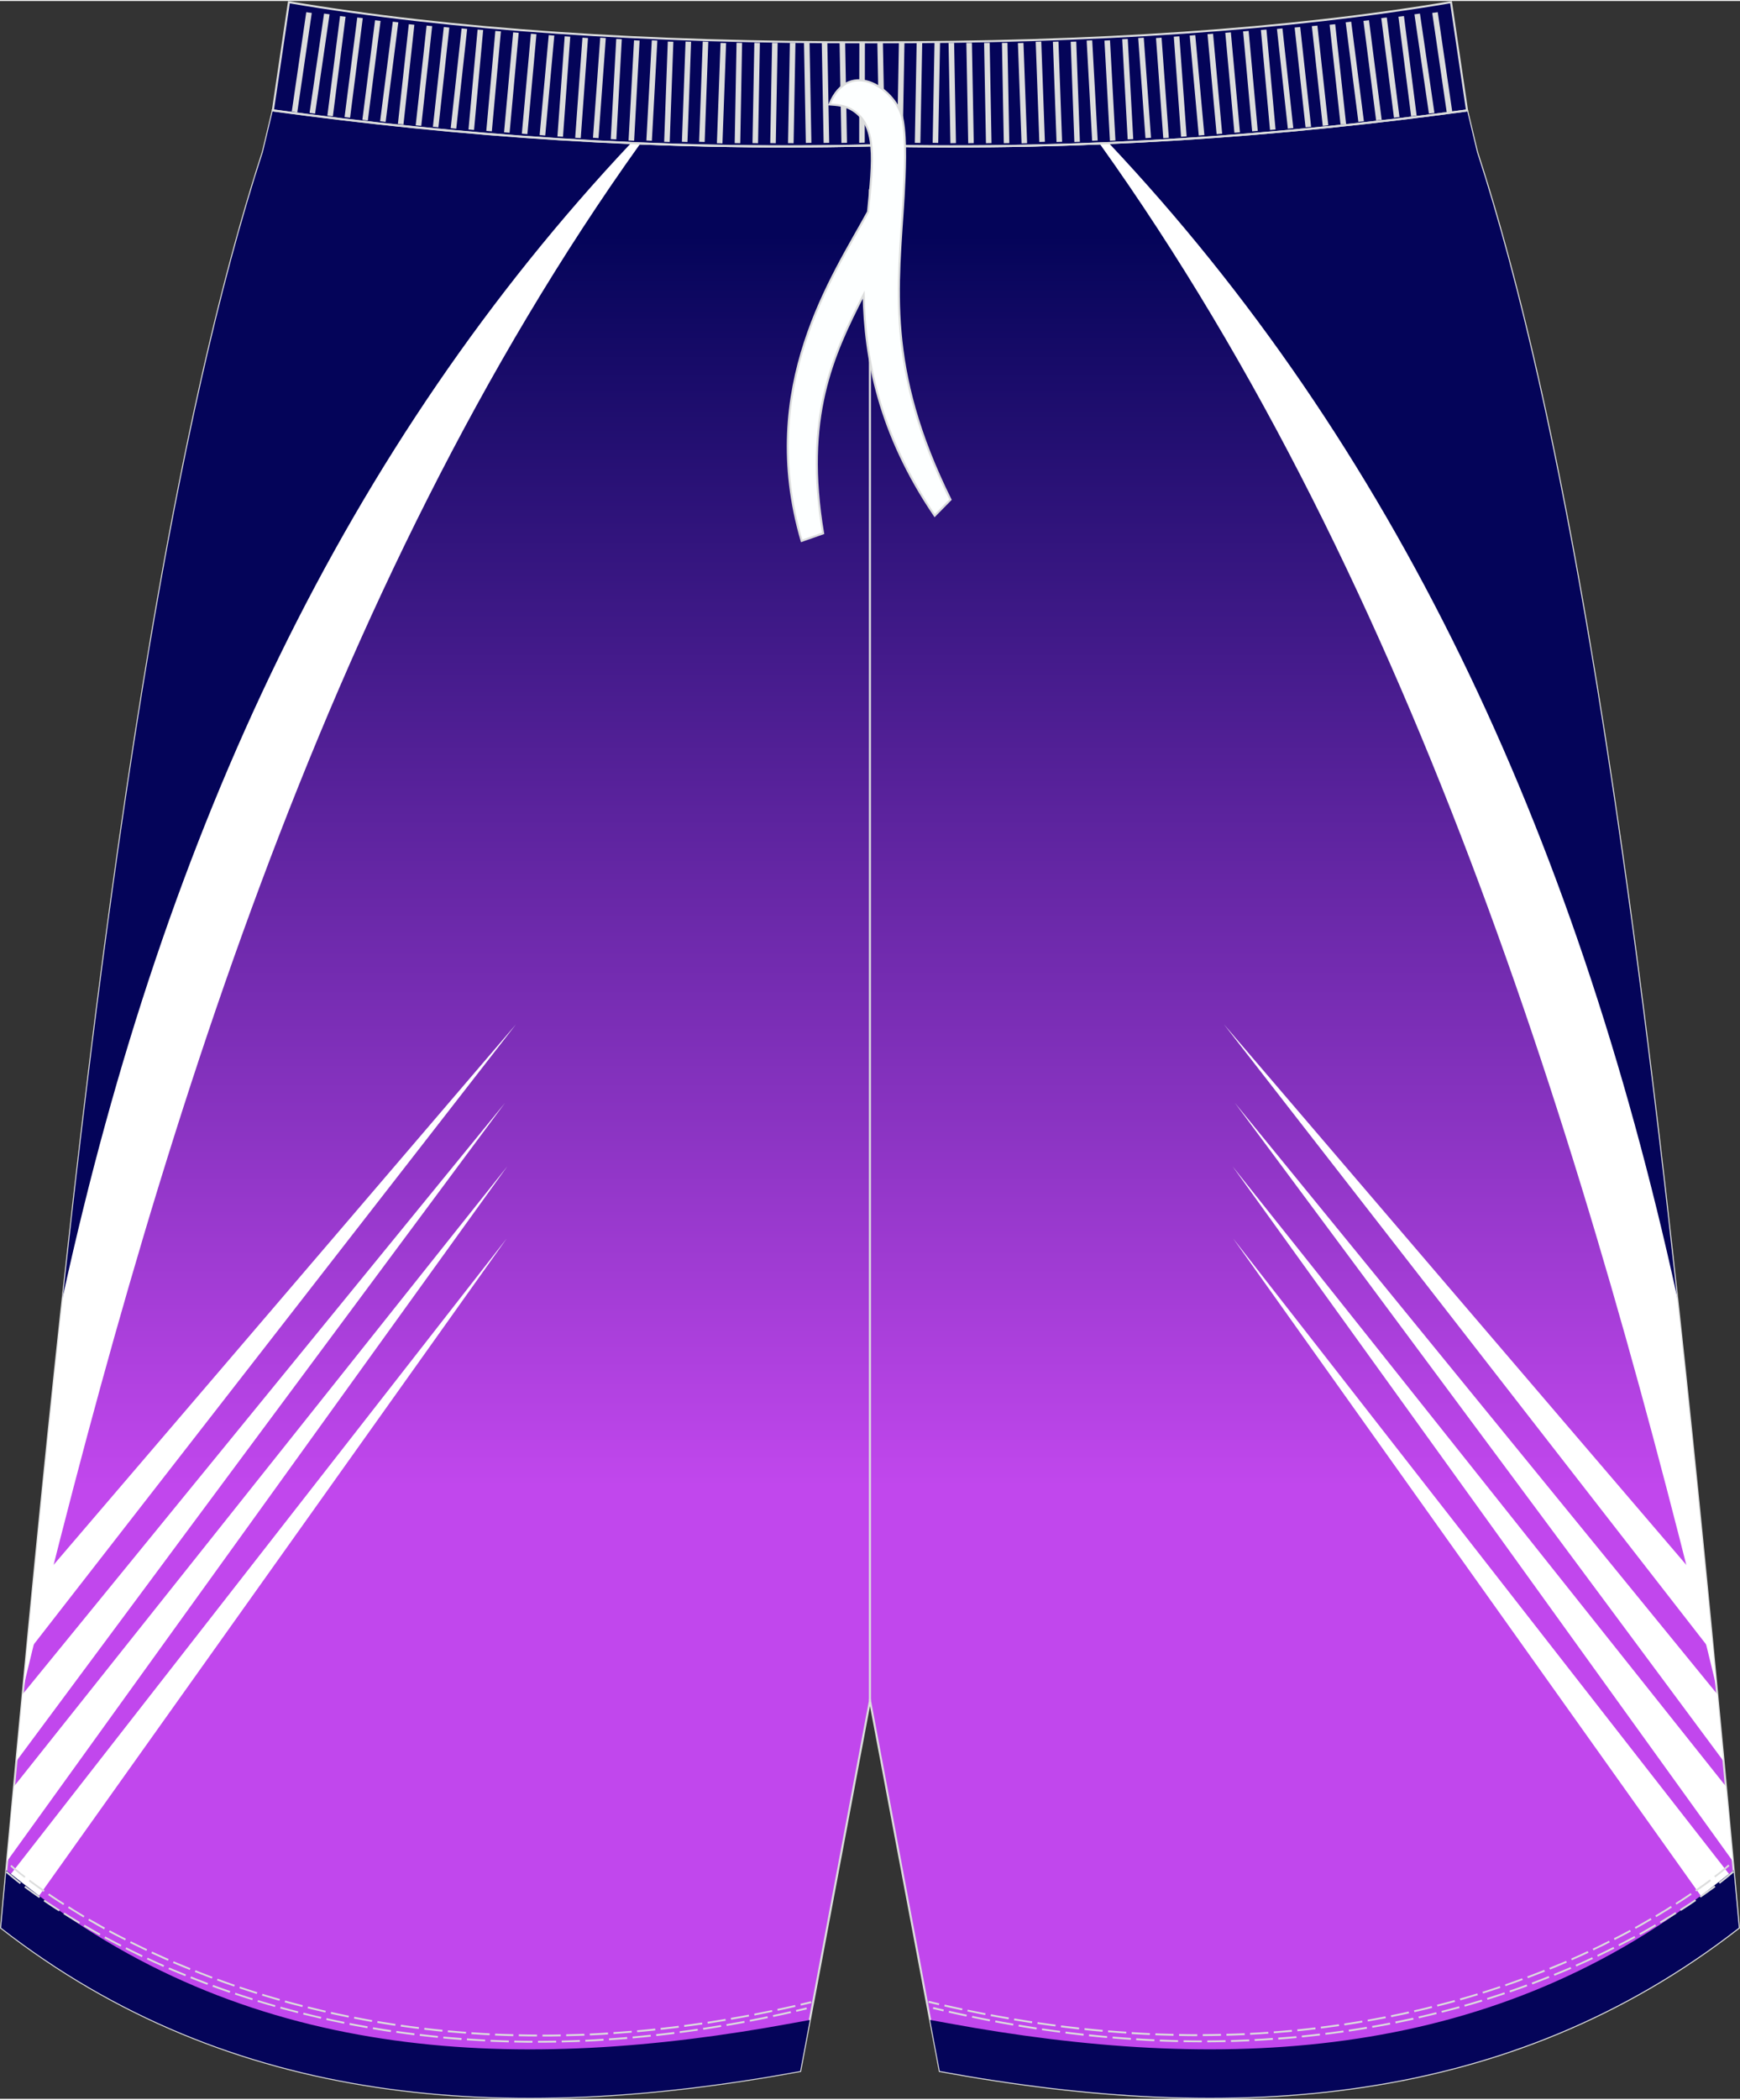
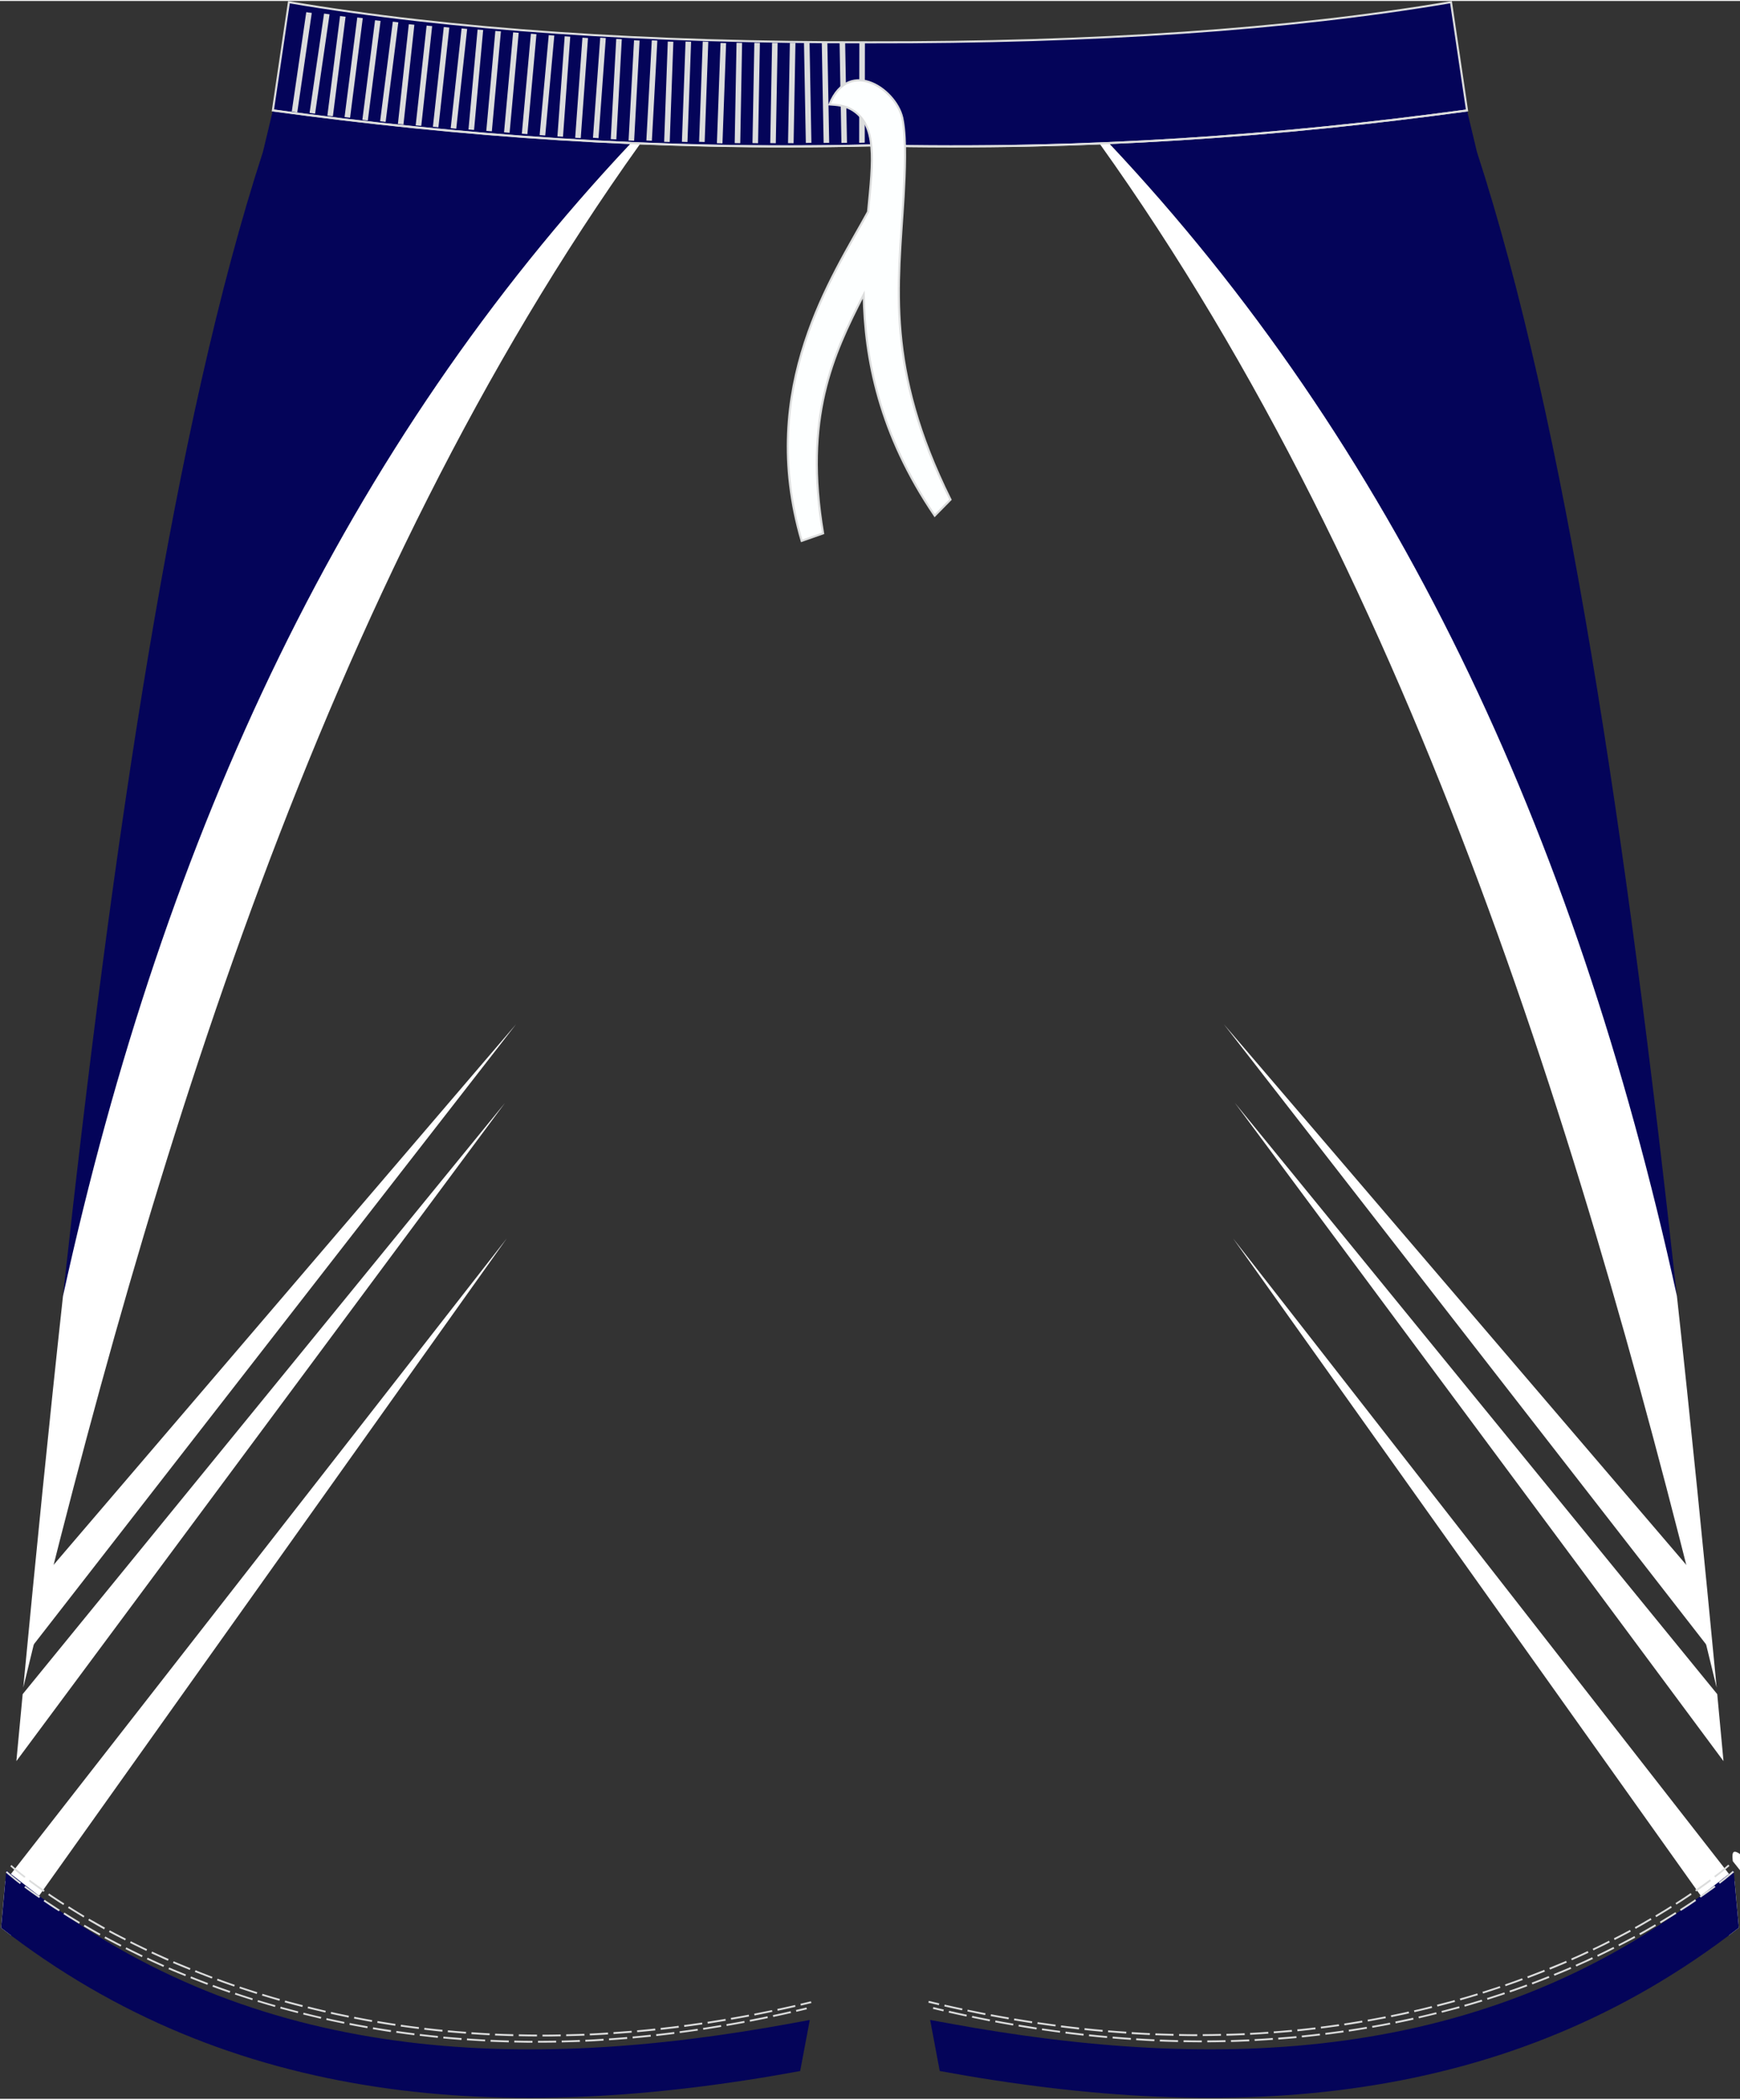
<svg xmlns="http://www.w3.org/2000/svg" version="1.1" id="图层_1" x="0px" y="0px" width="380px" height="458.24px" viewBox="0 0 378.39 455.88" enable-background="new 0 0 378.39 455.88" xml:space="preserve">
  <rect x="0" y="0" width="378.39" height="455.88" fill="#333333" stroke="none" />
  <g>
    <linearGradient id="SVGID_1_" gradientUnits="userSpaceOnUse" x1="189.193" y1="404.331" x2="189.193" y2="132.378" gradientTransform="matrix(1 0 0 -1 0 455.197)">
      <stop offset="0" style="stop-color:#040459" />
      <stop offset="1" style="stop-color:#C147ED" />
    </linearGradient>
-     <path fill-rule="evenodd" clip-rule="evenodd" fill="url(#SVGID_1_)" stroke="#DCDDDD" stroke-width="0.446" stroke-miterlimit="22.926" d="   M189.18,31.4c47.2,1.1,89.71-2.15,129.85-7.61l0.01,0.02l1.98,8.28l0.17,0.69c0,0,0,0.01,0,0.02   c26.95,82.67,42.27,225.18,56.03,375.73l0.93,10.17c-49.96,38.86-109.66,42.91-173.78,31.13l-15.18-80.49l-15.18,80.49   c-64.12,11.78-123.82,7.73-173.78-31.13l0.93-10.17C14.91,257.99,30.23,115.47,57.18,32.8c0-0.01,0-0.01,0-0.02l0.17-0.69   l1.98-8.28v-0.02C99.47,29.26,141.98,32.51,189.18,31.4z" />
    <g>
      <g>
        <path fill-rule="evenodd" clip-rule="evenodd" fill="#040459" d="M241.11,30.89c0.15,0.14,0.29,0.27,0.33,0.31     c0.04,0.05,0.09,0.1,0.14,0.14c67.13,71.67,101.94,158.12,123.16,250.78C353.7,181.11,340.4,91.74,321.18,32.8     c0-0.01,0-0.01,0-0.02l-0.17-0.69l-1.98-8.28l-0.01-0.02C294.15,27.18,268.37,29.72,241.11,30.89z" />
        <path fill-rule="evenodd" clip-rule="evenodd" fill="#FFFFFF" d="M239.19,31.09c68.97,96.47,106.34,220.61,134.12,335.42     c-2.76-28.98-5.61-57.47-8.64-85.09C342.33,179.5,302.79,96.33,241.15,30.9L239.19,31.09z" />
        <path fill-rule="evenodd" clip-rule="evenodd" fill="#FFFFFF" d="M373.44,367.94L268.56,239.47L374.8,382.49     C374.35,377.63,373.9,372.78,373.44,367.94z" />
-         <path fill-rule="evenodd" clip-rule="evenodd" fill="#FFFFFF" d="M376.82,404.23L268.06,253.27l107.26,134.71     C375.82,393.39,376.32,398.81,376.82,404.23z" />
+         <path fill-rule="evenodd" clip-rule="evenodd" fill="#FFFFFF" d="M376.82,404.23l107.26,134.71     C375.82,393.39,376.32,398.81,376.82,404.23z" />
        <path fill-rule="evenodd" clip-rule="evenodd" fill="#FFFFFF" d="M375.99,420.35L268.16,268.91l109.06,139.67l0.92,10.13     C377.43,419.26,376.71,419.81,375.99,420.35z" />
        <polygon fill-rule="evenodd" clip-rule="evenodd" fill="#FFFFFF" points="367.27,340.5 266.16,222.38 371.61,357.89    " />
      </g>
      <g>
        <path fill-rule="evenodd" clip-rule="evenodd" fill="#040459" d="M137.25,30.89c-0.15,0.14-0.29,0.27-0.33,0.31     c-0.04,0.05-0.09,0.1-0.14,0.14C69.66,103.01,34.85,189.46,13.62,282.12C24.66,181.11,37.96,91.74,57.18,32.8     c0-0.01,0-0.01,0-0.02l0.17-0.69l1.98-8.28v-0.02C84.21,27.18,110,29.72,137.25,30.89z" />
        <path fill-rule="evenodd" clip-rule="evenodd" fill="#FFFFFF" d="M139.18,31.09C70.2,127.56,32.84,251.69,5.06,366.51     c2.76-28.98,5.61-57.47,8.64-85.09C36.04,179.5,75.57,96.33,137.21,30.9L139.18,31.09z" />
        <path fill-rule="evenodd" clip-rule="evenodd" fill="#FFFFFF" d="M4.93,367.94L109.8,239.48L3.56,382.49     C4.01,377.63,4.47,372.78,4.93,367.94z" />
-         <path fill-rule="evenodd" clip-rule="evenodd" fill="#FFFFFF" d="M1.54,404.23L110.3,253.27L3.04,387.99     C2.54,393.39,2.04,398.81,1.54,404.23z" />
        <path fill-rule="evenodd" clip-rule="evenodd" fill="#FFFFFF" d="M2.37,420.35L110.2,268.91L1.15,408.58l-0.93,10.13     C0.94,419.26,1.65,419.81,2.37,420.35z" />
        <polygon fill-rule="evenodd" clip-rule="evenodd" fill="#FFFFFF" points="11.09,340.5 112.21,222.38 6.75,357.89    " />
      </g>
      <g>
        <path fill-rule="evenodd" clip-rule="evenodd" fill="#040459" d="M1.36,406.23l5.34,4.15c48.7,37.89,106.83,39.85,165.4,29.09     l4-0.73l-2.09,11.1c-64.12,11.78-123.82,7.73-173.78-31.13l0.93-10.17L1.36,406.23L1.36,406.23z M377,406.23l0.21,2.3l0.93,10.17     c-49.96,38.86-109.66,42.91-173.78,31.13l-2.09-11.1l4,0.73c58.58,10.76,116.7,8.8,165.4-29.09L377,406.23z" />
      </g>
    </g>
    <path fill-rule="evenodd" clip-rule="evenodd" fill="#040459" stroke="#DCDDDD" stroke-width="0.446" stroke-miterlimit="22.926" d="   M189.18,31.4c47.2,1.1,89.71-2.15,129.85-7.61l-3.49-23.53c-35.44,6-77.76,8.81-126.35,8.73c-48.6,0.09-90.92-2.72-126.36-8.72   L59.34,23.8C99.47,29.26,141.98,32.51,189.18,31.4z" />
-     <line fill="none" stroke="#DCDDDD" stroke-width="0.446" stroke-miterlimit="22.926" x1="189.18" y1="369.34" x2="189.18" y2="40.91" />
    <g>
      <path fill-rule="evenodd" clip-rule="evenodd" fill="#DCDDDD" d="M63.45,24.03L66.6,2.44l1.2,0.16l-3.15,21.59L63.45,24.03    L63.45,24.03L63.45,24.03z M67.32,24.33L67.32,24.33l1.2,0.16L71.67,2.9l-1.2-0.16L67.32,24.33L67.32,24.33L67.32,24.33z     M71.19,24.92L71.19,24.92l2.76-21.64l1.2,0.14l-2.76,21.64L71.19,24.92L71.19,24.92L71.19,24.92z M74.93,25.23L74.93,25.23    l1.2,0.14l2.76-21.64l-1.2-0.14L74.93,25.23L74.93,25.23L74.93,25.23z M78.8,25.83L78.8,25.83l2.76-21.64l1.2,0.14l-2.77,21.65    L78.8,25.83L78.8,25.83L78.8,25.83z M82.66,26.14L82.66,26.14l1.2,0.14l2.76-21.64l-1.2-0.14L82.66,26.14L82.66,26.14L82.66,26.14    z M86.53,26.73L86.53,26.73L88.9,5.05l1.21,0.12l-2.37,21.68L86.53,26.73L86.53,26.73L86.53,26.73z M90.4,27.03L90.4,27.03    l2.37-21.68l1.21,0.12l-2.37,21.68L90.4,27.03L90.4,27.03L90.4,27.03z M94.14,27.34L94.14,27.34l2.37-21.68l1.2,0.12l-2.37,21.68    L94.14,27.34L94.14,27.34L94.14,27.34z M98.01,27.64L98.01,27.64l2.37-21.68l1.21,0.12l-2.37,21.68L98.01,27.64L98.01,27.64    L98.01,27.64z M101.88,27.93L101.88,27.93l1.98-21.72l1.21,0.1l-1.98,21.72L101.88,27.93L101.88,27.93L101.88,27.93z     M105.75,28.23L105.75,28.23l1.97-21.72l1.21,0.1l-1.97,21.72L105.75,28.23L105.75,28.23L105.75,28.23z M109.61,28.54    L109.61,28.54l1.98-21.72l1.21,0.1l-1.98,21.72L109.61,28.54L109.61,28.54L109.61,28.54z M113.48,28.84L113.48,28.84l1.97-21.72    l1.21,0.1l-1.97,21.72L113.48,28.84L113.48,28.84L113.48,28.84z M117.35,29.14L117.35,29.14l1.98-21.72l1.21,0.1l-1.97,21.72    L117.35,29.14L117.35,29.14L117.35,29.14z M121.22,29.43L121.22,29.43l1.58-21.75l1.21,0.08l-1.58,21.75L121.22,29.43    L121.22,29.43L121.22,29.43z M125.08,29.73L125.08,29.73l1.58-21.75l1.21,0.08l-1.58,21.75L125.08,29.73L125.08,29.73    L125.08,29.73z M128.95,29.73L128.95,29.73l1.58-21.75l1.21,0.08l-1.58,21.75L128.95,29.73L128.95,29.73L128.95,29.73z     M132.82,30.02L132.82,30.02l1.19-21.77l1.21,0.06l-1.19,21.77L132.82,30.02L132.82,30.02L132.82,30.02z M136.69,30.32    L136.69,30.32l1.19-21.77l1.21,0.06l-1.19,21.77L136.69,30.32L136.69,30.32L136.69,30.32z M140.56,30.32L140.56,30.32l1.18-21.77    l1.21,0.06l-1.19,21.77L140.56,30.32L140.56,30.32L140.56,30.32z M144.43,30.61L144.43,30.61l0.79-21.79l1.21,0.04l-0.79,21.79    L144.43,30.61L144.43,30.61L144.43,30.61z M148.29,30.61L148.29,30.61l0.79-21.79l1.21,0.04l-0.79,21.79L148.29,30.61    L148.29,30.61L148.29,30.61z M152.03,30.61L152.03,30.61l0.79-21.79l1.21,0.04l-0.79,21.79L152.03,30.61L152.03,30.61    L152.03,30.61z M155.9,30.91L155.9,30.91l0.79-21.79l1.21,0.04l-0.79,21.79L155.9,30.91L155.9,30.91L155.9,30.91z M159.77,30.89    L159.77,30.89l0.4-21.8l1.21,0.02l-0.4,21.8L159.77,30.89L159.77,30.89L159.77,30.89z M163.64,30.89L163.64,30.89l0.4-21.8    l1.21,0.02l-0.4,21.8L163.64,30.89L163.64,30.89L163.64,30.89z M167.5,30.89L167.5,30.89l0.4-21.8l1.21,0.02l-0.4,21.8    L167.5,30.89L167.5,30.89L167.5,30.89z M171.37,30.89L171.37,30.89l0.4-21.8l1.21,0.02l-0.4,21.8L171.37,30.89L171.37,30.89    L171.37,30.89z M175.24,30.85L175.24,30.85l-0.4-21.8l1.21-0.02l0.4,21.8L175.24,30.85L175.24,30.85L175.24,30.85z M179.11,30.85    L179.11,30.85l-0.4-21.8l1.21-0.02l0.4,21.8L179.11,30.85L179.11,30.85L179.11,30.85z M182.98,30.85L182.98,30.85l-0.4-21.8    l1.21-0.02l0.4,21.8L182.98,30.85L182.98,30.85L182.98,30.85z M186.84,30.83L186.84,30.83l0.04-21.79L188.09,9l-0.04,21.79    L186.84,30.83z" />
-       <path fill-rule="evenodd" clip-rule="evenodd" fill="#DCDDDD" d="M315.81,24.03l-3.15-21.59l-1.2,0.16l3.15,21.59L315.81,24.03    L315.81,24.03L315.81,24.03z M311.94,24.33L311.94,24.33l-1.2,0.16L307.59,2.9l1.2-0.16L311.94,24.33L311.94,24.33L311.94,24.33z     M308.07,24.92L308.07,24.92l-2.76-21.64l-1.2,0.14l2.76,21.64L308.07,24.92L308.07,24.92L308.07,24.92z M304.34,25.23    L304.34,25.23l-1.2,0.14l-2.76-21.64l1.2-0.14L304.34,25.23L304.34,25.23L304.34,25.23z M300.47,25.83L300.47,25.83l-2.76-21.64    l-1.21,0.14l2.76,21.64L300.47,25.83L300.47,25.83L300.47,25.83z M296.6,26.14L296.6,26.14l-1.2,0.14l-2.76-21.64l1.2-0.14    L296.6,26.14L296.6,26.14L296.6,26.14z M292.73,26.73L292.73,26.73l-2.37-21.68l-1.21,0.12l2.37,21.68L292.73,26.73L292.73,26.73    L292.73,26.73z M288.86,27.03L288.86,27.03l-2.37-21.68l-1.21,0.12l2.37,21.68L288.86,27.03L288.86,27.03L288.86,27.03z     M285.12,27.34L285.12,27.34l-2.37-21.68l-1.21,0.12l2.37,21.68L285.12,27.34L285.12,27.34L285.12,27.34z M281.25,27.64    L281.25,27.64l-2.36-21.68l-1.2,0.12l2.37,21.68L281.25,27.64L281.25,27.64L281.25,27.64z M277.39,27.93L277.39,27.93l-1.98-21.72    l-1.21,0.1l1.98,21.72L277.39,27.93L277.39,27.93L277.39,27.93z M273.52,28.23L273.52,28.23l-1.98-21.72l-1.21,0.1l1.97,21.72    L273.52,28.23L273.52,28.23L273.52,28.23z M269.65,28.54L269.65,28.54l-1.98-21.72l-1.21,0.1l1.98,21.72L269.65,28.54    L269.65,28.54L269.65,28.54z M265.78,28.84L265.78,28.84L263.8,7.12l-1.21,0.1l1.98,21.72L265.78,28.84L265.78,28.84L265.78,28.84    z M261.91,29.14L261.91,29.14l-1.98-21.72l-1.21,0.1l1.97,21.72L261.91,29.14L261.91,29.14L261.91,29.14z M258.05,29.43    L258.05,29.43l-1.58-21.75l-1.21,0.08l1.58,21.75L258.05,29.43L258.05,29.43L258.05,29.43z M254.18,29.73L254.18,29.73L252.6,7.98    l-1.21,0.08l1.58,21.75L254.18,29.73L254.18,29.73L254.18,29.73z M250.31,29.73L250.31,29.73l-1.58-21.75l-1.21,0.08l1.58,21.75    L250.31,29.73L250.31,29.73L250.31,29.73z M246.44,30.02L246.44,30.02l-1.19-21.77l-1.21,0.06l1.19,21.77L246.44,30.02    L246.44,30.02L246.44,30.02z M242.57,30.32L242.57,30.32l-1.18-21.77l-1.21,0.06l1.19,21.77L242.57,30.32L242.57,30.32    L242.57,30.32z M238.71,30.32L238.71,30.32l-1.19-21.77l-1.21,0.06l1.19,21.77L238.71,30.32L238.71,30.32L238.71,30.32z     M234.84,30.61L234.84,30.61l-0.79-21.79l-1.21,0.04l0.79,21.79L234.84,30.61L234.84,30.61L234.84,30.61z M230.97,30.61    L230.97,30.61l-0.79-21.79l-1.21,0.04l0.79,21.79L230.97,30.61L230.97,30.61L230.97,30.61z M227.23,30.61L227.23,30.61    l-0.79-21.79l-1.21,0.04l0.79,21.79L227.23,30.61L227.23,30.61L227.23,30.61z M223.36,30.91L223.36,30.91l-0.79-21.79l-1.21,0.04    l0.79,21.79L223.36,30.91L223.36,30.91L223.36,30.91z M219.49,30.89L219.49,30.89l-0.4-21.8l-1.2,0.02l0.4,21.8L219.49,30.89    L219.49,30.89L219.49,30.89z M215.62,30.89L215.62,30.89l-0.4-21.8l-1.21,0.02l0.4,21.8L215.62,30.89L215.62,30.89L215.62,30.89z     M211.76,30.89L211.76,30.89l-0.4-21.8l-1.21,0.02l0.4,21.8L211.76,30.89L211.76,30.89L211.76,30.89z M207.89,30.89L207.89,30.89    l-0.4-21.8l-1.21,0.02l0.4,21.8L207.89,30.89L207.89,30.89L207.89,30.89z M204.03,30.85L204.03,30.85l0.4-21.8l-1.21-0.02    l-0.4,21.8L204.03,30.85L204.03,30.85L204.03,30.85z M200.15,30.85L200.15,30.85l0.4-21.8l-1.21-0.02l-0.4,21.8L200.15,30.85    L200.15,30.85L200.15,30.85z M196.29,30.85L196.29,30.85l0.4-21.8l-1.21-0.02l-0.39,21.8L196.29,30.85L196.29,30.85L196.29,30.85z     M192.42,30.83L192.42,30.83L192,9.04L190.79,9l0.42,21.79L192.42,30.83z" />
    </g>
    <path fill="none" stroke="#DCDDDD" stroke-width="0.446" stroke-miterlimit="22.926" d="M59.38,23.77   c40.13,5.46,82.64,8.71,129.85,7.61c47.2,1.1,89.68-2.13,129.81-7.58l0.04-0.01" />
    <path fill-rule="evenodd" clip-rule="evenodd" fill="#FDFFFF" stroke="#DCDDDD" stroke-width="0.446" stroke-miterlimit="22.926" d="   M180.38,22.48c1.59,0.11,3.25,0.22,4.76,1.09c5.68,3.25,4.72,11.09,3.63,22.25c-7.62,13.96-24.25,38-14.44,71.51l4.67-1.64   c-4.23-25.12,2.06-38.67,8.82-51.87c0.24,13.79,3.33,30.2,15.45,48.03l3.43-3.49c-14.22-28.72-11.35-46.31-10.19-65.9   c0.28-5.11,0.61-12.15-0.18-16.48C195.39,19.48,184.69,11.94,180.38,22.48z" />
    <path fill-rule="evenodd" clip-rule="evenodd" fill="#DCDDDD" d="M373.77,408.81l0.16-0.12l0.18-0.14l0.17-0.13l0.17-0.13   l0.16-0.12l0.16-0.12l0.15-0.12l0.14-0.12l0.14-0.11l0.13-0.11l0.13-0.11l0.12-0.1l0.12-0.1l0.11-0.09l0.1-0.08l0.1-0.08l0.09-0.07   l0.09-0.07l0.08-0.07l0.07-0.07l0.07-0.06l0.07-0.06l0.06-0.05l0.06-0.05l0.05-0.04l0.04-0.04l0.04-0.03l0.03-0.02l0.02-0.02   l0.02-0.02l0.02-0.02l0.01-0.01l0,0l0.26,0.3v0.01h-0.01l-0.02,0.02l-0.02,0.02l-0.02,0.02l-0.03,0.01l-0.04,0.03l-0.04,0.04   l-0.05,0.04l-0.06,0.05l-0.06,0.05l-0.07,0.06l-0.07,0.06l-0.08,0.07l-0.08,0.07l-0.09,0.07l-0.09,0.08l-0.1,0.08l-0.11,0.09   l-0.11,0.09l-0.12,0.1l-0.12,0.1l-0.13,0.1l-0.13,0.11l-0.14,0.12l-0.15,0.12l-0.15,0.12l-0.16,0.12l-0.16,0.13l-0.17,0.13   l-0.17,0.13l-0.18,0.14l-0.16,0.12L373.77,408.81L373.77,408.81L373.77,408.81z M202.96,435.94l1.3,0.31l0.98,0.23l-0.09,0.39   l-0.98-0.23l-1.3-0.31L202.96,435.94L202.96,435.94L202.96,435.94z M206.4,436.75l0.44,0.1l1.28,0.29l1.28,0.28l0.85,0.18   l-0.08,0.39l-0.86-0.18l-1.28-0.28l-1.29-0.29l-0.44-0.1L206.4,436.75L206.4,436.75L206.4,436.75z M211.43,437.85l0.53,0.11   l1.27,0.26l1.26,0.25l0.81,0.16l-0.07,0.39l-0.82-0.16l-1.27-0.26l-1.27-0.26l-0.53-0.12L211.43,437.85L211.43,437.85   L211.43,437.85z M216.48,438.85l0.53,0.1l1.25,0.23l1.25,0.22l0.87,0.15l-0.07,0.39l-0.87-0.15l-1.25-0.22l-1.25-0.23l-0.53-0.1   L216.48,438.85L216.48,438.85L216.48,438.85z M221.55,439.76l0.44,0.07l1.23,0.2l1.23,0.2l1.01,0.16l-0.06,0.4l-1.01-0.16   l-1.23-0.2l-1.23-0.2l-0.44-0.08L221.55,439.76L221.55,439.76L221.55,439.76z M226.63,440.57l0.26,0.04l1.21,0.17l1.21,0.17   l1.21,0.16h0.03l-0.05,0.39l-0.03-0.01l-1.21-0.16l-1.21-0.17l-1.22-0.17l-0.26-0.04L226.63,440.57L226.63,440.57L226.63,440.57z    M231.73,441.27l1.19,0.15l1.19,0.14l1.19,0.14l0.36,0.04l-0.04,0.4l-0.37-0.04l-1.19-0.14l-1.19-0.14l-1.19-0.15L231.73,441.27   L231.73,441.27L231.73,441.27z M236.84,441.87l0.81,0.08l1.17,0.12l1.17,0.11l0.78,0.07l-0.03,0.4l-0.78-0.07l-1.17-0.11   l-1.18-0.12l-0.81-0.08L236.84,441.87L236.84,441.87L236.84,441.87z M241.97,442.35l0.36,0.03l1.16,0.09l1.15,0.09l1.15,0.08   l0.14,0.01l-0.02,0.4l-0.14-0.01l-1.15-0.08l-1.15-0.09l-1.16-0.09l-0.36-0.03L241.97,442.35L241.97,442.35L241.97,442.35z    M247.1,442.73l0.95,0.06l1.13,0.07l1.13,0.06l0.74,0.03l-0.02,0.4l-0.74-0.03l-1.13-0.06l-1.13-0.07l-0.96-0.06L247.1,442.73   L247.1,442.73L247.1,442.73z M252.24,443l0.32,0.01l1.11,0.04l1.11,0.04l1.1,0.03l0.31,0.01l-0.01,0.4l-0.31-0.01l-1.11-0.03   l-1.11-0.03l-1.12-0.04l-0.32-0.01L252.24,443L252.24,443L252.24,443z M257.38,443.15l0.7,0.01l1.09,0.02l1.09,0.01h1.08h0.01v0.4   h-0.01l-1.09-0.01l-1.09-0.01l-1.09-0.01l-0.69-0.01V443.15L257.38,443.15L257.38,443.15z M262.53,443.19l0.96-0.01l1.07-0.01   l1.06-0.02l0.88-0.02l0.01,0.4l-0.88,0.02l-1.06,0.02l-1.07,0.01l-0.95,0.01L262.53,443.19L262.53,443.19L262.53,443.19z    M267.68,443.11h0.05l1.05-0.03l1.05-0.04l1.04-0.04l0.78-0.03l0.02,0.4l-0.78,0.03l-1.04,0.04l-1.05,0.04l-1.05,0.03h-0.05   L267.68,443.11L267.68,443.11L267.68,443.11z M272.82,442.9h0.1l1.03-0.06l1.02-0.06l1.02-0.07l0.79-0.06l0.03,0.4l-0.79,0.05   l-1.02,0.07l-1.02,0.06l-1.03,0.06h-0.1L272.82,442.9L272.82,442.9L272.82,442.9z M277.96,442.58H278l1-0.08l1-0.08l0.99-0.08   l0.92-0.08l0.04,0.4l-0.92,0.08l-1,0.09l-1,0.08l-1,0.08h-0.04L277.96,442.58L277.96,442.58L277.96,442.58z M283.08,442.13   l0.85-0.09l0.97-0.1l0.97-0.11l0.96-0.11l0.18-0.02l0.05,0.4l-0.19,0.02l-0.96,0.11l-0.97,0.11l-0.97,0.1l-0.85,0.09L283.08,442.13   L283.08,442.13L283.08,442.13z M288.2,441.56l0.55-0.07l0.95-0.12l0.95-0.13l0.94-0.13l0.54-0.08l0.06,0.4l-0.55,0.08l-0.94,0.12   l-0.95,0.13l-0.95,0.12l-0.55,0.07L288.2,441.56L288.2,441.56L288.2,441.56z M293.3,440.86l0.14-0.02l0.92-0.14l0.92-0.14   l0.91-0.15l0.91-0.15l0.1-0.02l0.07,0.39l-0.1,0.02l-0.91,0.15l-0.92,0.15l-0.92,0.15l-0.93,0.14l-0.14,0.02L293.3,440.86   L293.3,440.86L293.3,440.86z M298.38,440.04l0.53-0.09l0.89-0.16l0.89-0.16l0.89-0.17l0.69-0.13l0.07,0.39l-0.69,0.13l-0.89,0.17   l-0.89,0.16l-0.9,0.16l-0.53,0.09L298.38,440.04L298.38,440.04L298.38,440.04z M303.43,439.08l0.77-0.16l0.86-0.18l0.86-0.18   l0.86-0.18l0.52-0.12l0.09,0.39l-0.52,0.12l-0.86,0.19l-0.86,0.18l-0.87,0.18l-0.77,0.16L303.43,439.08L303.43,439.08   L303.43,439.08z M308.47,438l0.02-0.01l0.84-0.19l0.84-0.2l0.83-0.2l0.83-0.21l0.49-0.12l0.1,0.38l-0.49,0.12l-0.83,0.2l-0.83,0.2   l-0.84,0.2l-0.84,0.2h-0.02L308.47,438L308.47,438L308.47,438z M313.47,436.79l0.81-0.21l0.81-0.21l0.8-0.22l0.8-0.21l0.61-0.17   l0.11,0.38l-0.62,0.17l-0.8,0.21l-0.8,0.21l-0.81,0.21l-0.81,0.21L313.47,436.79L313.47,436.79L313.47,436.79z M318.43,435.45   l0.6-0.17l0.78-0.22l0.77-0.23l0.77-0.23l0.76-0.23l0.12-0.03l0.12,0.38l-0.12,0.03l-0.77,0.23l-0.77,0.23l-0.77,0.23l-0.78,0.23   l-0.6,0.17L318.43,435.45L318.43,435.45L318.43,435.45z M323.37,433.97l0.26-0.08l0.75-0.24l0.74-0.24l0.74-0.24l0.73-0.24   l0.55-0.19l0.12,0.38l-0.56,0.19l-0.73,0.24l-0.74,0.24l-0.74,0.24l-0.75,0.24l-0.26,0.08L323.37,433.97L323.37,433.97   L323.37,433.97z M328.25,432.37l0.49-0.17l0.71-0.25l0.71-0.25l0.7-0.25l0.7-0.25l0.43-0.16l0.14,0.37l-0.43,0.16l-0.7,0.26   l-0.7,0.25l-0.71,0.25l-0.71,0.25l-0.49,0.17L328.25,432.37L328.25,432.37L328.25,432.37z M333.1,430.63l0.51-0.19l0.67-0.26   l0.67-0.26l0.67-0.26l0.66-0.26l0.51-0.21l0.15,0.37l-0.51,0.21l-0.66,0.26l-0.67,0.26l-0.67,0.26l-0.68,0.26l-0.51,0.2   L333.1,430.63L333.1,430.63L333.1,430.63z M337.89,428.76l0.34-0.14l0.64-0.26l0.63-0.26l0.63-0.26l0.63-0.26l0.62-0.27l0.16-0.07   l0.16,0.36l-0.16,0.07l-0.62,0.27l-0.63,0.27l-0.63,0.26l-0.63,0.26l-0.64,0.26l-0.34,0.14L337.89,428.76L337.89,428.76   L337.89,428.76z M342.63,426.76l0.58-0.26l0.6-0.26l0.59-0.27l0.59-0.27l0.58-0.27l0.58-0.27l0.09-0.04l0.17,0.36l-0.09,0.04   l-0.58,0.27l-0.58,0.27l-0.59,0.27l-0.59,0.26l-0.6,0.27l-0.57,0.26L342.63,426.76L342.63,426.76L342.63,426.76z M347.32,424.63   l0.53-0.26l0.56-0.27l0.55-0.27l0.55-0.27l0.54-0.27l0.53-0.26l0.3-0.15l0.18,0.35l-0.3,0.15l-0.54,0.27l-0.54,0.27l-0.55,0.27   l-0.55,0.27l-0.56,0.27l-0.53,0.26L347.32,424.63L347.32,424.63L347.32,424.63z M351.94,422.35l0.22-0.12l0.51-0.26l0.51-0.27   l0.5-0.26l0.5-0.26l0.49-0.26l0.49-0.26l0.27-0.15l0.19,0.35l-0.27,0.15l-0.49,0.26l-0.5,0.26l-0.5,0.26l-0.51,0.27l-0.51,0.26   l-0.52,0.26l-0.22,0.12L351.94,422.35L351.94,422.35L351.94,422.35z M356.48,419.94l0.12-0.07l0.47-0.26l0.46-0.26l0.46-0.26   l0.45-0.26l0.45-0.26l0.44-0.25l0.44-0.26l0.16-0.1l0.2,0.34l-0.16,0.1l-0.44,0.26l-0.44,0.26l-0.44,0.26l-0.45,0.26l-0.46,0.26   l-0.46,0.26l-0.47,0.26l-0.12,0.07L356.48,419.94L356.48,419.94L356.48,419.94z M360.95,417.39l0.09-0.05l0.41-0.25l0.41-0.25   l0.4-0.25l0.4-0.24l0.4-0.24l0.39-0.24l0.38-0.24l0.38-0.24l0.13-0.08l0.21,0.34l-0.13,0.08l-0.38,0.24l-0.39,0.24l-0.39,0.24   l-0.4,0.24l-0.4,0.25l-0.4,0.24l-0.41,0.25l-0.41,0.25l-0.09,0.05L360.95,417.39L360.95,417.39L360.95,417.39z M365.33,414.69   l0.32-0.2l0.35-0.23l0.34-0.22l0.34-0.22l0.33-0.22l0.33-0.21l0.32-0.21l0.32-0.21l0.31-0.21l0.3-0.21l0.04-0.03l0.22,0.33   l-0.04,0.03l-0.31,0.21l-0.31,0.21l-0.31,0.21l-0.32,0.22l-0.33,0.22l-0.34,0.22l-0.34,0.22l-0.35,0.22l-0.35,0.23l-0.32,0.2   L365.33,414.69L365.33,414.69L365.33,414.69z M369.61,411.84l0.15-0.11l0.28-0.2l0.27-0.19l0.27-0.19l0.26-0.19l0.26-0.18   l0.25-0.18l0.25-0.17l0.24-0.17l0.23-0.17l0.23-0.17l0.22-0.17l0.22-0.16l0.08-0.06l0.24,0.32l-0.08,0.06l-0.22,0.16l-0.22,0.16   l-0.23,0.17l-0.24,0.17l-0.24,0.17l-0.25,0.18l-0.25,0.18l-0.26,0.18l-0.26,0.19l-0.27,0.19l-0.27,0.19l-0.28,0.19l-0.15,0.1   L369.61,411.84z" />
    <path fill-rule="evenodd" clip-rule="evenodd" fill="#DCDDDD" d="M372.79,407.46l0.16-0.12l0.18-0.14l0.17-0.13l0.17-0.13   l0.16-0.12l0.16-0.12l0.15-0.12l0.14-0.12l0.14-0.11l0.13-0.11l0.12-0.11l0.12-0.1l0.12-0.09l0.11-0.09l0.11-0.09l0.1-0.08   l0.09-0.08l0.09-0.07l0.08-0.07l0.08-0.07l0.07-0.06l0.07-0.06l0.06-0.05l0.06-0.05l0.05-0.04l0.04-0.03l0.03-0.03l0.03-0.03   l0.02-0.02l0.02-0.02l0.01-0.02l0.01-0.01l0,0l0.26,0.3l0,0l-0.01,0.01l-0.02,0.01l-0.02,0.02l-0.02,0.02l-0.03,0.03l-0.04,0.03   l-0.04,0.04l-0.05,0.04l-0.06,0.05l-0.06,0.05l-0.07,0.06l-0.07,0.06l-0.07,0.07l-0.08,0.07l-0.09,0.07l-0.1,0.08l-0.1,0.08   l-0.11,0.09l-0.11,0.09l-0.12,0.1l-0.12,0.1l-0.13,0.1l-0.13,0.11l-0.14,0.11l-0.15,0.12l-0.15,0.12l-0.16,0.12l-0.16,0.13   l-0.17,0.13l-0.17,0.13l-0.18,0.14l-0.16,0.12L372.79,407.46L372.79,407.46L372.79,407.46z M201.98,434.59l1.3,0.31l0.98,0.23   l-0.09,0.39l-0.99-0.23l-1.3-0.31L201.98,434.59L201.98,434.59L201.98,434.59z M205.43,435.4l0.44,0.1l1.29,0.29l1.28,0.28   l0.86,0.18l-0.08,0.39l-0.86-0.18l-1.28-0.28l-1.29-0.29l-0.44-0.11L205.43,435.4L205.43,435.4L205.43,435.4z M210.45,436.5   l0.53,0.11l1.27,0.26l1.26,0.25l0.81,0.16l-0.07,0.39l-0.82-0.16l-1.27-0.26l-1.27-0.26l-0.53-0.12L210.45,436.5L210.45,436.5   L210.45,436.5z M215.5,437.5l0.53,0.1l1.25,0.23l1.25,0.22l0.87,0.15l-0.07,0.39l-0.87-0.15l-1.25-0.22l-1.25-0.23l-0.53-0.1   L215.5,437.5L215.5,437.5L215.5,437.5z M220.57,438.41l0.44,0.07l1.23,0.2l1.23,0.2l1.01,0.16l-0.06,0.4l-1.01-0.16l-1.23-0.2   l-1.23-0.2l-0.44-0.07L220.57,438.41L220.57,438.41L220.57,438.41z M225.65,439.21l0.26,0.04l1.21,0.17l1.21,0.17l1.21,0.16h0.03   l-0.05,0.4l-0.03-0.01l-1.21-0.16l-1.21-0.17l-1.22-0.17l-0.26-0.04L225.65,439.21L225.65,439.21L225.65,439.21z M230.75,439.92   l1.19,0.15l1.19,0.14l1.19,0.14l0.36,0.04l-0.04,0.4l-0.37-0.04l-1.19-0.14l-1.19-0.14l-1.19-0.15L230.75,439.92L230.75,439.92   L230.75,439.92z M235.87,440.51l0.81,0.09l1.17,0.12l1.17,0.11l0.78,0.07l-0.03,0.4l-0.78-0.07l-1.17-0.11l-1.18-0.12l-0.81-0.09   L235.87,440.51L235.87,440.51L235.87,440.51z M240.99,441l0.36,0.03l1.15,0.09l1.15,0.08l1.15,0.08l0.14,0.01l-0.03,0.4l-0.14-0.01   l-1.15-0.08l-1.15-0.09l-1.16-0.09l-0.36-0.03L240.99,441L240.99,441L240.99,441z M246.12,441.38l0.95,0.06l1.13,0.07l1.13,0.06   l0.74,0.03l-0.02,0.4l-0.74-0.03l-1.13-0.06l-1.13-0.06l-0.96-0.06L246.12,441.38L246.12,441.38L246.12,441.38z M251.26,441.65   l0.32,0.01l1.11,0.04l1.11,0.03l1.1,0.03l0.31,0.01l-0.01,0.4l-0.31-0.01l-1.1-0.03l-1.11-0.03l-1.12-0.04l-0.32-0.01   L251.26,441.65L251.26,441.65L251.26,441.65z M256.41,441.8l0.69,0.01l1.09,0.02l1.09,0.01h1.08h0.01v0.4h-0.01h-1.08l-1.09-0.01   l-1.09-0.02l-0.69-0.01V441.8L256.41,441.8L256.41,441.8z M261.55,441.83l0.95-0.01l1.07-0.01l1.06-0.02l0.88-0.02l0.01,0.4   l-0.88,0.02l-1.06,0.02l-1.07,0.01l-0.95,0.01L261.55,441.83L261.55,441.83L261.55,441.83z M266.7,441.75h0.05l1.05-0.03l1.05-0.03   l1.04-0.04l0.78-0.03l0.02,0.4l-0.78,0.03l-1.04,0.04l-1.05,0.04l-1.05,0.03h-0.05L266.7,441.75L266.7,441.75L266.7,441.75z    M271.84,441.55h0.1l1.03-0.05l1.02-0.06l1.02-0.07l0.79-0.05l0.03,0.39l-0.79,0.05l-1.02,0.07l-1.02,0.06l-1.03,0.06h-0.1   L271.84,441.55L271.84,441.55L271.84,441.55z M276.98,441.23h0.04l1-0.08l1-0.08l0.99-0.09l0.92-0.08l0.04,0.4l-0.92,0.08   l-0.99,0.08l-1,0.08l-1,0.08h-0.04L276.98,441.23L276.98,441.23L276.98,441.23z M282.11,440.78l0.85-0.08l0.97-0.1l0.97-0.11   l0.96-0.11l0.18-0.02l0.05,0.4l-0.19,0.02l-0.96,0.11l-0.97,0.11l-0.97,0.11l-0.85,0.08L282.11,440.78L282.11,440.78L282.11,440.78   z M287.22,440.2l0.55-0.07l0.95-0.12l0.94-0.13l0.94-0.13l0.55-0.08l0.06,0.4l-0.55,0.07l-0.94,0.13l-0.95,0.13l-0.95,0.12   l-0.55,0.07L287.22,440.2L287.22,440.2L287.22,440.2z M292.32,439.51l0.14-0.02l0.92-0.14l0.92-0.15l0.91-0.15l0.91-0.15l0.1-0.02   l0.07,0.39l-0.1,0.02l-0.91,0.16l-0.92,0.15l-0.92,0.15l-0.93,0.14l-0.14,0.02L292.32,439.51L292.32,439.51L292.32,439.51z    M297.4,438.68l0.53-0.09l0.89-0.16l0.89-0.17l0.89-0.17l0.69-0.13l0.08,0.39l-0.69,0.13l-0.89,0.16l-0.89,0.17l-0.9,0.16   l-0.53,0.1L297.4,438.68L297.4,438.68L297.4,438.68z M302.46,437.73l0.78-0.16l0.86-0.18l0.86-0.18l0.86-0.19l0.52-0.12l0.09,0.39   l-0.52,0.12l-0.86,0.19l-0.86,0.18l-0.87,0.18l-0.77,0.16L302.46,437.73L302.46,437.73L302.46,437.73z M307.49,436.65h0.02   l0.84-0.19l0.84-0.2l0.83-0.2l0.83-0.21l0.49-0.12l0.1,0.39l-0.49,0.12l-0.83,0.2l-0.83,0.2l-0.84,0.2l-0.84,0.19l-0.02,0.01   L307.49,436.65L307.49,436.65L307.49,436.65z M312.49,435.43l0.81-0.21l0.81-0.21l0.8-0.21l0.8-0.21l0.61-0.17l0.11,0.38   l-0.62,0.17l-0.8,0.22l-0.8,0.21l-0.81,0.21l-0.81,0.21L312.49,435.43L312.49,435.43L312.49,435.43z M317.46,434.09l0.6-0.17   l0.78-0.22l0.77-0.23l0.77-0.23l0.76-0.23l0.12-0.04l0.12,0.38l-0.12,0.03l-0.76,0.23l-0.77,0.23l-0.77,0.23l-0.78,0.23l-0.6,0.17   L317.46,434.09L317.46,434.09L317.46,434.09z M322.39,432.62l0.26-0.08l0.75-0.24l0.74-0.24l0.74-0.24l0.73-0.24l0.55-0.19   l0.12,0.37l-0.55,0.19l-0.73,0.24l-0.74,0.24l-0.74,0.24l-0.75,0.24l-0.26,0.08L322.39,432.62L322.39,432.62L322.39,432.62z    M327.28,431.02l0.49-0.17l0.71-0.25l0.71-0.25l0.7-0.25l0.69-0.26l0.43-0.16l0.14,0.37l-0.43,0.16l-0.7,0.26l-0.7,0.25l-0.71,0.25   l-0.71,0.25l-0.49,0.17L327.28,431.02L327.28,431.02L327.28,431.02z M332.12,429.28l0.51-0.19l0.68-0.26l0.67-0.26l0.67-0.26   l0.66-0.26l0.51-0.2l0.15,0.37l-0.51,0.2l-0.66,0.26l-0.67,0.26l-0.67,0.26l-0.68,0.26l-0.51,0.19L332.12,429.28L332.12,429.28   L332.12,429.28z M336.92,427.41l0.34-0.14l0.64-0.26l0.63-0.26l0.63-0.26l0.63-0.26l0.62-0.26l0.16-0.07l0.16,0.36l-0.16,0.07   l-0.62,0.27l-0.63,0.26l-0.63,0.27l-0.63,0.26l-0.64,0.26l-0.34,0.14L336.92,427.41L336.92,427.41L336.92,427.41z M341.66,425.41   l0.58-0.26l0.6-0.26l0.59-0.27l0.59-0.27l0.58-0.27l0.58-0.27l0.09-0.04l0.17,0.36l-0.09,0.04l-0.58,0.27l-0.58,0.27l-0.59,0.27   l-0.59,0.26l-0.6,0.26l-0.57,0.26L341.66,425.41L341.66,425.41L341.66,425.41z M346.34,423.27l0.53-0.26l0.56-0.26l0.55-0.27   l0.55-0.27l0.54-0.27l0.53-0.27l0.3-0.15l0.18,0.35l-0.29,0.15l-0.53,0.27l-0.54,0.27l-0.55,0.26l-0.55,0.27l-0.56,0.26l-0.53,0.26   L346.34,423.27L346.34,423.27L346.34,423.27z M350.96,421l0.22-0.12l0.52-0.26l0.51-0.26l0.5-0.26l0.5-0.26l0.49-0.26l0.49-0.26   l0.27-0.15l0.19,0.35l-0.27,0.15l-0.49,0.26l-0.49,0.26l-0.5,0.26l-0.51,0.27l-0.51,0.26l-0.52,0.27l-0.22,0.12L350.96,421   L350.96,421L350.96,421z M355.5,418.59l0.12-0.07l0.47-0.26l0.46-0.26l0.46-0.26l0.45-0.26l0.45-0.26l0.44-0.26l0.44-0.25l0.16-0.1   l0.2,0.34l-0.16,0.1l-0.44,0.25l-0.44,0.26l-0.44,0.26l-0.45,0.26l-0.46,0.26l-0.46,0.26l-0.47,0.26l-0.12,0.07L355.5,418.59   L355.5,418.59L355.5,418.59z M359.97,416.04l0.09-0.05l0.41-0.25l0.41-0.24l0.4-0.25l0.4-0.24l0.4-0.24l0.39-0.24l0.38-0.24   l0.38-0.24l0.13-0.08l0.21,0.34l-0.13,0.08l-0.38,0.24l-0.39,0.24l-0.39,0.24l-0.4,0.24l-0.4,0.25l-0.4,0.24l-0.41,0.25l-0.41,0.25   l-0.09,0.05L359.97,416.04L359.97,416.04L359.97,416.04z M364.36,413.34l0.32-0.21l0.35-0.22l0.34-0.22l0.34-0.22l0.33-0.22   l0.33-0.21l0.32-0.22l0.32-0.21l0.31-0.21l0.3-0.21l0.04-0.02l0.22,0.33l-0.04,0.02l-0.3,0.21l-0.31,0.21l-0.32,0.21l-0.32,0.21   l-0.33,0.22l-0.33,0.22l-0.34,0.22l-0.35,0.22l-0.35,0.22l-0.32,0.21L364.36,413.34L364.36,413.34L364.36,413.34z M368.64,410.49   l0.15-0.1l0.28-0.2l0.27-0.19l0.27-0.19l0.26-0.18l0.26-0.18l0.25-0.18l0.25-0.18l0.24-0.17l0.23-0.17l0.23-0.17l0.22-0.17   l0.22-0.16l0.09-0.06l0.24,0.32l-0.08,0.07l-0.22,0.16l-0.22,0.16l-0.23,0.17l-0.24,0.17l-0.24,0.17l-0.25,0.18l-0.25,0.18   l-0.26,0.18l-0.26,0.19l-0.27,0.19l-0.27,0.19l-0.28,0.2l-0.15,0.11L368.64,410.49z" />
    <path fill-rule="evenodd" clip-rule="evenodd" fill="#DCDDDD" d="M4.57,408.9l-0.16-0.12l-0.18-0.14l-0.17-0.13l-0.17-0.13   l-0.16-0.12l-0.16-0.12l-0.15-0.13l-0.14-0.12l-0.14-0.11l-0.13-0.11l-0.13-0.11l-0.12-0.1l-0.12-0.1l-0.11-0.09l-0.1-0.09   l-0.1-0.08l-0.09-0.08l-0.09-0.07l-0.08-0.07l-0.08-0.07l-0.07-0.06l-0.07-0.06l-0.06-0.05l-0.05-0.05l-0.05-0.04l-0.04-0.04   l-0.04-0.03l-0.03-0.02l-0.02-0.02l-0.02-0.02l-0.01-0.02l-0.01-0.01l0,0l-0.26,0.3l0,0l0.01,0.01l0.02,0.01l0.02,0.02l0.02,0.02   l0.03,0.03l0.04,0.03l0.04,0.04l0.05,0.04l0.05,0.05l0.06,0.05l0.07,0.06l0.07,0.06l0.08,0.07l0.08,0.07l0.09,0.07l0.1,0.08   l0.1,0.08l0.11,0.09l0.11,0.09l0.12,0.1l0.12,0.1l0.13,0.1l0.13,0.11l0.14,0.12l0.14,0.12l0.15,0.12l0.16,0.12l0.16,0.13l0.17,0.13   L4,408.94l0.18,0.14l0.16,0.12L4.57,408.9L4.57,408.9L4.57,408.9z M175.37,436.03l-1.3,0.31l-0.98,0.23l0.09,0.39l0.99-0.23   l1.3-0.31L175.37,436.03L175.37,436.03L175.37,436.03z M171.93,436.84l-0.44,0.1l-1.29,0.29l-1.28,0.28l-0.85,0.18l0.08,0.39   l0.86-0.18l1.28-0.28l1.29-0.29l0.44-0.1L171.93,436.84L171.93,436.84L171.93,436.84z M166.9,437.94l-0.53,0.11l-1.27,0.26   l-1.26,0.25l-0.81,0.16l0.07,0.39l0.82-0.16l1.26-0.25l1.27-0.26l0.53-0.12L166.9,437.94L166.9,437.94L166.9,437.94z    M161.86,438.95l-0.53,0.1l-1.25,0.23l-1.25,0.22l-0.87,0.15l0.07,0.39l0.87-0.15l1.25-0.22l1.25-0.23l0.53-0.1L161.86,438.95   L161.86,438.95L161.86,438.95z M156.79,439.85l-0.44,0.07l-1.23,0.2l-1.23,0.2l-1.01,0.16l0.06,0.39l1.01-0.16l1.23-0.2l1.23-0.2   l0.44-0.08L156.79,439.85L156.79,439.85L156.79,439.85z M151.7,440.66l-0.26,0.04l-1.21,0.17l-1.21,0.16l-1.21,0.16h-0.03l0.05,0.4   l0.03-0.01l1.21-0.16l1.21-0.17l1.22-0.17l0.26-0.04L151.7,440.66L151.7,440.66L151.7,440.66z M146.61,441.36l-1.19,0.15   l-1.19,0.14l-1.19,0.14l-0.36,0.04l0.04,0.4l0.37-0.04l1.19-0.14l1.19-0.14l1.19-0.15L146.61,441.36L146.61,441.36L146.61,441.36z    M141.49,441.96l-0.81,0.08l-1.17,0.12l-1.17,0.11l-0.78,0.07l0.03,0.4l0.78-0.07l1.17-0.11l1.18-0.12l0.81-0.08L141.49,441.96   L141.49,441.96L141.49,441.96z M136.37,442.45l-0.36,0.03l-1.15,0.09l-1.15,0.09l-1.14,0.08l-0.14,0.01l0.02,0.4l0.14-0.01   l1.15-0.08l1.15-0.09l1.16-0.09l0.36-0.03L136.37,442.45L136.37,442.45L136.37,442.45z M131.24,442.83l-0.96,0.06l-1.13,0.07   l-1.13,0.06l-0.74,0.03l0.02,0.4l0.74-0.03l1.13-0.06l1.14-0.07l0.95-0.06L131.24,442.83L131.24,442.83L131.24,442.83z    M126.09,443.09l-0.32,0.01l-1.11,0.04l-1.11,0.04l-1.1,0.03l-0.31,0.01l0.01,0.39l0.31-0.01l1.11-0.03l1.11-0.03l1.12-0.04   l0.32-0.01L126.09,443.09L126.09,443.09L126.09,443.09z M120.95,443.24l-0.69,0.01l-1.09,0.01l-1.09,0.01H117h-0.01v0.4H117h1.08   l1.09-0.01l1.09-0.01l0.69-0.01V443.24L120.95,443.24L120.95,443.24z M115.8,443.28l-0.95-0.01l-1.07-0.01l-1.06-0.02l-0.88-0.02   l-0.01,0.4l0.88,0.02l1.06,0.02l1.07,0.02h0.95L115.8,443.28L115.8,443.28L115.8,443.28z M110.66,443.2h-0.05l-1.05-0.03   l-1.05-0.04l-1.04-0.04l-0.78-0.03l-0.02,0.4l0.78,0.03l1.04,0.04l1.05,0.04l1.05,0.03h0.05L110.66,443.2L110.66,443.2   L110.66,443.2z M105.51,443h-0.1l-1.02-0.06l-1.02-0.06l-1.02-0.07l-0.79-0.06l-0.03,0.4l0.79,0.05l1.02,0.06l1.02,0.06l1.03,0.05   l0.1,0.01L105.51,443L105.51,443L105.51,443z M100.38,442.67h-0.04l-1-0.08l-1-0.08l-0.99-0.08l-0.92-0.08l-0.04,0.4l0.92,0.08   l1,0.09l1,0.08l1,0.08h0.04L100.38,442.67L100.38,442.67L100.38,442.67z M95.25,442.22l-0.85-0.09l-0.97-0.1l-0.97-0.11l-0.96-0.11   l-0.18-0.02l-0.05,0.39l0.19,0.02l0.96,0.11l0.97,0.11l0.97,0.11l0.85,0.08L95.25,442.22L95.25,442.22L95.25,442.22z M90.14,441.65   l-0.55-0.07l-0.95-0.12l-0.94-0.13l-0.94-0.13l-0.54-0.08l-0.06,0.4l0.55,0.08l0.94,0.13l0.95,0.13l0.95,0.12l0.55,0.07   L90.14,441.65L90.14,441.65L90.14,441.65z M85.04,440.95l-0.14-0.02l-0.92-0.14l-0.92-0.14l-0.91-0.15l-0.91-0.15l-0.1-0.02   l-0.07,0.4l0.1,0.02l0.91,0.15l0.91,0.15l0.92,0.15l0.92,0.14l0.14,0.02L85.04,440.95L85.04,440.95L85.04,440.95z M79.96,440.13   l-0.53-0.1l-0.9-0.16l-0.89-0.16l-0.89-0.17l-0.69-0.14l-0.07,0.4l0.69,0.13l0.89,0.17l0.89,0.16l0.9,0.16l0.53,0.09L79.96,440.13   L79.96,440.13L79.96,440.13z M74.9,439.17l-0.77-0.16l-0.87-0.18l-0.86-0.18l-0.86-0.19l-0.52-0.12l-0.08,0.39l0.52,0.11l0.86,0.19   l0.86,0.18l0.87,0.18l0.78,0.16L74.9,439.17L74.9,439.17L74.9,439.17z M69.87,438.09l-0.02-0.01l-0.84-0.19l-0.84-0.2l-0.83-0.2   l-0.83-0.21l-0.49-0.12l-0.1,0.38l0.49,0.12l0.83,0.2l0.83,0.2l0.84,0.2l0.84,0.2h0.02L69.87,438.09L69.87,438.09L69.87,438.09z    M64.87,436.88l-0.81-0.21l-0.81-0.21l-0.8-0.22l-0.8-0.21l-0.61-0.17l-0.11,0.38l0.62,0.17l0.8,0.21l0.8,0.21l0.81,0.21l0.81,0.21   L64.87,436.88L64.87,436.88L64.87,436.88z M59.9,435.54l-0.6-0.17l-0.78-0.22l-0.77-0.23l-0.77-0.23l-0.76-0.23l-0.12-0.03   l-0.11,0.37l0.12,0.03l0.77,0.23l0.77,0.23l0.77,0.23l0.78,0.22l0.6,0.17L59.9,435.54L59.9,435.54L59.9,435.54z M54.97,434.06   l-0.26-0.08l-0.75-0.24l-0.74-0.24l-0.74-0.24l-0.73-0.24l-0.55-0.19l-0.12,0.38l0.56,0.18l0.73,0.24l0.74,0.24l0.74,0.24   l0.75,0.24l0.26,0.08L54.97,434.06L54.97,434.06L54.97,434.06z M50.08,432.46l-0.49-0.17l-0.71-0.25l-0.71-0.25l-0.7-0.25   l-0.7-0.25l-0.43-0.16l-0.14,0.37l0.43,0.16l0.7,0.26l0.7,0.25l0.71,0.25l0.71,0.25l0.49,0.17L50.08,432.46L50.08,432.46   L50.08,432.46z M45.24,430.72l-0.51-0.19l-0.67-0.26l-0.67-0.26l-0.67-0.26l-0.66-0.26l-0.51-0.21l-0.15,0.37l0.51,0.21l0.66,0.26   l0.67,0.26l0.67,0.26l0.68,0.26l0.51,0.2L45.24,430.72L45.24,430.72L45.24,430.72z M40.44,428.85l-0.34-0.14l-0.64-0.26l-0.63-0.26   l-0.63-0.26l-0.63-0.26l-0.62-0.26l-0.16-0.07l-0.16,0.36l0.17,0.07l0.62,0.27l0.63,0.26l0.63,0.26l0.64,0.26l0.64,0.26l0.34,0.14   L40.44,428.85L40.44,428.85L40.44,428.85z M35.7,426.85l-0.57-0.26l-0.6-0.26l-0.59-0.27l-0.59-0.27l-0.58-0.27l-0.58-0.27   l-0.09-0.04l-0.17,0.36l0.09,0.04l0.58,0.27l0.58,0.27l0.59,0.27l0.59,0.26l0.6,0.27l0.57,0.26L35.7,426.85L35.7,426.85   L35.7,426.85z M31.02,424.72l-0.53-0.26l-0.56-0.27l-0.55-0.27l-0.55-0.27l-0.54-0.27l-0.53-0.26l-0.29-0.15l-0.18,0.35l0.29,0.15   l0.54,0.27l0.54,0.27l0.55,0.27l0.55,0.27l0.56,0.27l0.53,0.26L31.02,424.72L31.02,424.72L31.02,424.72z M26.4,422.44l-0.22-0.12   l-0.52-0.26l-0.51-0.27l-0.5-0.26l-0.5-0.26l-0.49-0.26l-0.49-0.26l-0.27-0.15l-0.19,0.35l0.27,0.15l0.49,0.26l0.49,0.26l0.5,0.26   l0.51,0.27l0.51,0.26l0.52,0.26l0.22,0.12L26.4,422.44L26.4,422.44L26.4,422.44z M21.85,420.03l-0.12-0.07l-0.47-0.26l-0.46-0.26   l-0.46-0.26l-0.45-0.26l-0.45-0.26L19,418.4l-0.44-0.25l-0.16-0.1l-0.2,0.34l0.16,0.1l0.44,0.26l0.44,0.26l0.45,0.26l0.45,0.26   l0.46,0.26l0.46,0.26l0.47,0.26l0.12,0.07L21.85,420.03L21.85,420.03L21.85,420.03z M17.38,417.48l-0.08-0.05l-0.41-0.25   l-0.41-0.25l-0.4-0.25l-0.4-0.24l-0.39-0.24l-0.39-0.24l-0.38-0.24l-0.38-0.24l-0.13-0.08l-0.21,0.34l0.13,0.08l0.38,0.24   l0.38,0.24l0.39,0.24l0.4,0.24l0.4,0.25l0.4,0.24l0.41,0.25l0.41,0.25l0.09,0.05L17.38,417.48L17.38,417.48L17.38,417.48z    M13,414.79l-0.32-0.2l-0.35-0.23l-0.34-0.23l-0.34-0.22l-0.33-0.22l-0.33-0.21l-0.32-0.21l-0.32-0.21l-0.31-0.21l-0.3-0.21   l-0.04-0.03l-0.22,0.33l0.04,0.03l0.31,0.21l0.31,0.21l0.32,0.21l0.32,0.22l0.33,0.22l0.33,0.22l0.34,0.22l0.35,0.22l0.35,0.22   l0.32,0.21L13,414.79L13,414.79L13,414.79z M8.72,411.93l-0.15-0.11l-0.28-0.2l-0.27-0.19l-0.27-0.19l-0.26-0.19l-0.26-0.18   l-0.24-0.18l-0.25-0.17l-0.24-0.17l-0.23-0.17l-0.23-0.17l-0.22-0.17l-0.22-0.16l-0.08-0.06l-0.24,0.32L5.37,410l0.22,0.16   l0.22,0.16l0.23,0.17l0.23,0.17l0.24,0.17l0.25,0.18l0.25,0.18l0.26,0.18l0.26,0.19l0.27,0.19l0.27,0.19l0.28,0.19l0.15,0.1   L8.72,411.93z" />
    <path fill-rule="evenodd" clip-rule="evenodd" fill="#DCDDDD" d="M5.54,407.55l-0.16-0.12l-0.18-0.14l-0.17-0.13l-0.17-0.13   l-0.16-0.12l-0.16-0.12l-0.15-0.13l-0.14-0.12l-0.14-0.12l-0.13-0.11l-0.13-0.11l-0.12-0.1l-0.12-0.09l-0.11-0.09l-0.11-0.09   l-0.1-0.08l-0.09-0.08l-0.09-0.07l-0.08-0.07l-0.08-0.07l-0.06-0.05l-0.07-0.06l-0.06-0.05l-0.05-0.05l-0.05-0.04l-0.04-0.04   l-0.03-0.03l-0.03-0.02l-0.02-0.02l-0.02-0.02l-0.01-0.01l-0.01-0.01v-0.01l-0.26,0.3l0,0l0.01,0.01l0.02,0.01l0.02,0.02l0.02,0.02   l0.03,0.03l0.04,0.03l0.04,0.03l0.05,0.04l0.05,0.05l0.06,0.05l0.07,0.06l0.07,0.06l0.08,0.07l0.08,0.07l0.09,0.07l0.09,0.08   l0.1,0.08l0.11,0.09l0.11,0.09l0.12,0.1l0.12,0.1l0.13,0.11l0.13,0.11l0.14,0.11l0.15,0.12l0.15,0.12l0.16,0.12l0.16,0.13   l0.17,0.13l0.17,0.13l0.18,0.14l0.16,0.12L5.54,407.55L5.54,407.55L5.54,407.55z M176.35,434.68l-1.3,0.31l-0.98,0.23l0.09,0.39   l0.99-0.23l1.3-0.31L176.35,434.68L176.35,434.68L176.35,434.68z M172.91,435.49l-0.44,0.1l-1.29,0.29l-1.28,0.28l-0.86,0.18   l0.08,0.39l0.86-0.18l1.28-0.28l1.29-0.29l0.44-0.11L172.91,435.49L172.91,435.49L172.91,435.49z M167.88,436.59l-0.53,0.11   l-1.27,0.26l-1.26,0.25l-0.81,0.16l0.07,0.39l0.82-0.16l1.27-0.26l1.27-0.26l0.53-0.12L167.88,436.59L167.88,436.59L167.88,436.59z    M162.83,437.59l-0.53,0.1l-1.25,0.23l-1.25,0.22l-0.87,0.15l0.07,0.39l0.87-0.15l1.25-0.22l1.25-0.23l0.53-0.1L162.83,437.59   L162.83,437.59L162.83,437.59z M157.76,438.5l-0.44,0.08l-1.23,0.2l-1.23,0.2l-1.01,0.16l0.06,0.4l1.01-0.16l1.23-0.2l1.23-0.2   l0.44-0.07L157.76,438.5L157.76,438.5L157.76,438.5z M152.68,439.3l-0.26,0.04l-1.21,0.17l-1.21,0.17l-1.21,0.16h-0.03l0.05,0.4   h0.03l1.21-0.16l1.21-0.17l1.22-0.17l0.26-0.04L152.68,439.3L152.68,439.3L152.68,439.3z M147.58,440.01l-1.19,0.15l-1.19,0.14   l-1.19,0.14l-0.36,0.04l0.04,0.4l0.37-0.04l1.19-0.14l1.19-0.14l1.19-0.15L147.58,440.01L147.58,440.01L147.58,440.01z    M142.47,440.6l-0.81,0.09l-1.17,0.12l-1.17,0.11l-0.78,0.07l0.03,0.4l0.79-0.07l1.17-0.11l1.18-0.12l0.81-0.08L142.47,440.6   L142.47,440.6L142.47,440.6z M137.35,441.09l-0.36,0.03l-1.16,0.09l-1.15,0.09l-1.14,0.08l-0.14,0.01l0.02,0.4l0.14-0.01l1.15-0.08   l1.15-0.09l1.16-0.09l0.36-0.03L137.35,441.09L137.35,441.09L137.35,441.09z M132.21,441.47l-0.96,0.06l-1.13,0.07l-1.13,0.06   l-0.74,0.03l0.02,0.4l0.74-0.03l1.13-0.06l1.14-0.06l0.96-0.06L132.21,441.47L132.21,441.47L132.21,441.47z M127.07,441.74   l-0.32,0.01l-1.11,0.04l-1.11,0.03l-1.1,0.03l-0.31,0.01l0.01,0.4l0.31-0.01l1.11-0.03l1.11-0.03l1.12-0.04l0.32-0.01   L127.07,441.74L127.07,441.74L127.07,441.74z M121.93,441.89l-0.69,0.01l-1.09,0.02l-1.09,0.01h-1.08h-0.01v0.4h0.01h1.08   l1.09-0.01l1.09-0.02l0.69-0.01V441.89L121.93,441.89L121.93,441.89z M116.78,441.92l-0.95-0.01l-1.07-0.01l-1.06-0.02l-0.87-0.02   l-0.01,0.4l0.88,0.02l1.06,0.02l1.07,0.01l0.95,0.01L116.78,441.92L116.78,441.92L116.78,441.92z M111.63,441.84h-0.05l-1.05-0.03   l-1.04-0.03l-1.04-0.04l-0.78-0.03l-0.02,0.4l0.78,0.03l1.04,0.04l1.05,0.04l1.05,0.03h0.05L111.63,441.84L111.63,441.84   L111.63,441.84z M106.49,441.64h-0.1l-1.02-0.05l-1.02-0.06l-1.02-0.07l-0.79-0.05l-0.03,0.4l0.79,0.05l1.02,0.07l1.02,0.06   l1.03,0.06h0.1L106.49,441.64L106.49,441.64L106.49,441.64z M101.36,441.32h-0.04l-1-0.08l-1-0.08l-0.99-0.09l-0.92-0.08l-0.04,0.4   l0.92,0.08l0.99,0.08l1,0.08l1,0.08h0.04L101.36,441.32L101.36,441.32L101.36,441.32z M96.23,440.87l-0.85-0.08l-0.97-0.1   l-0.97-0.11l-0.96-0.11l-0.18-0.02l-0.05,0.4l0.19,0.02l0.97,0.11l0.97,0.11l0.97,0.11l0.85,0.08L96.23,440.87L96.23,440.87   L96.23,440.87z M91.11,440.3l-0.55-0.07l-0.95-0.12l-0.94-0.13l-0.94-0.13l-0.54-0.08l-0.06,0.4l0.55,0.07l0.94,0.13l0.95,0.13   l0.95,0.12l0.55,0.07L91.11,440.3L91.11,440.3L91.11,440.3z M86.02,439.6l-0.14-0.02l-0.92-0.14l-0.92-0.15l-0.92-0.15l-0.91-0.15   l-0.1-0.02l-0.07,0.39l0.1,0.02l0.91,0.16l0.91,0.15l0.92,0.14l0.93,0.14l0.14,0.02L86.02,439.6L86.02,439.6L86.02,439.6z    M80.94,438.77l-0.53-0.09l-0.9-0.16l-0.89-0.17l-0.88-0.17l-0.69-0.13l-0.08,0.39l0.69,0.13l0.89,0.17l0.89,0.17l0.9,0.16   l0.53,0.09L80.94,438.77L80.94,438.77L80.94,438.77z M75.88,437.82l-0.77-0.16l-0.87-0.18l-0.86-0.18l-0.86-0.19l-0.51-0.12   l-0.09,0.39l0.52,0.12l0.86,0.19l0.86,0.18l0.87,0.18l0.77,0.16L75.88,437.82L75.88,437.82L75.88,437.82z M70.85,436.74h-0.02   l-0.84-0.2l-0.84-0.2l-0.83-0.2l-0.83-0.21L67,435.81l-0.1,0.39l0.49,0.12l0.83,0.2l0.83,0.2l0.84,0.2l0.84,0.19l0.02,0.01   L70.85,436.74L70.85,436.74L70.85,436.74z M65.85,435.53l-0.81-0.21l-0.81-0.21l-0.8-0.21l-0.8-0.21l-0.61-0.17l-0.11,0.38   l0.62,0.17l0.8,0.22l0.8,0.21l0.81,0.21l0.81,0.21L65.85,435.53L65.85,435.53L65.85,435.53z M60.88,434.18l-0.6-0.17l-0.78-0.22   l-0.77-0.23l-0.77-0.23l-0.76-0.23l-0.12-0.04l-0.12,0.38l0.12,0.03l0.76,0.23l0.77,0.23l0.77,0.23l0.78,0.23l0.6,0.17   L60.88,434.18L60.88,434.18L60.88,434.18z M55.95,432.71l-0.26-0.08l-0.75-0.24l-0.74-0.24l-0.74-0.24l-0.73-0.24l-0.55-0.19   l-0.12,0.37l0.55,0.19l0.73,0.24l0.74,0.24l0.74,0.24l0.75,0.24l0.26,0.08L55.95,432.71L55.95,432.71L55.95,432.71z M51.06,431.11   l-0.49-0.17l-0.71-0.25l-0.71-0.25l-0.7-0.25l-0.7-0.26l-0.43-0.16l-0.14,0.37l0.43,0.16l0.7,0.26l0.7,0.25l0.71,0.25l0.71,0.25   l0.49,0.17L51.06,431.11L51.06,431.11L51.06,431.11z M46.21,429.37l-0.51-0.19l-0.67-0.26l-0.67-0.26l-0.67-0.26l-0.66-0.26   l-0.51-0.21l-0.15,0.37l0.51,0.2l0.66,0.26l0.67,0.26l0.67,0.26l0.68,0.26l0.51,0.19L46.21,429.37L46.21,429.37L46.21,429.37z    M41.42,427.5l-0.34-0.14l-0.64-0.26l-0.63-0.26l-0.63-0.26l-0.63-0.26l-0.62-0.26l-0.16-0.07l-0.16,0.36l0.17,0.07l0.62,0.27   l0.63,0.26l0.63,0.26l0.64,0.26l0.64,0.26l0.34,0.14L41.42,427.5L41.42,427.5L41.42,427.5z M36.68,425.5l-0.57-0.25l-0.6-0.27   l-0.59-0.27l-0.59-0.26l-0.58-0.27l-0.58-0.26l-0.09-0.04l-0.17,0.36l0.09,0.04l0.58,0.27l0.58,0.26l0.59,0.27l0.59,0.27l0.6,0.27   l0.57,0.25L36.68,425.5L36.68,425.5L36.68,425.5z M31.99,423.36l-0.53-0.25l-0.56-0.27l-0.55-0.27l-0.54-0.26l-0.54-0.27   l-0.53-0.26l-0.29-0.15l-0.18,0.35l0.29,0.15l0.54,0.27l0.54,0.26l0.55,0.27l0.55,0.27l0.56,0.27l0.53,0.26L31.99,423.36   L31.99,423.36L31.99,423.36z M27.38,421.09l-0.22-0.12l-0.52-0.26l-0.51-0.26l-0.5-0.26l-0.5-0.26l-0.49-0.26l-0.49-0.26   l-0.27-0.15l-0.19,0.35l0.27,0.15l0.49,0.26l0.49,0.26l0.5,0.26l0.51,0.26l0.51,0.26l0.52,0.26l0.22,0.12L27.38,421.09   L27.38,421.09L27.38,421.09z M22.83,418.68l-0.12-0.07l-0.47-0.26l-0.46-0.26l-0.46-0.26l-0.45-0.26l-0.45-0.26l-0.43-0.23   l-0.44-0.25l-0.16-0.1l-0.2,0.34l0.16,0.1l0.44,0.26l0.44,0.25l0.45,0.26l0.45,0.26l0.46,0.26l0.46,0.26l0.47,0.26l0.12,0.07   L22.83,418.68L22.83,418.68L22.83,418.68z M18.36,416.13l-0.08-0.05l-0.41-0.25l-0.41-0.25l-0.4-0.24l-0.4-0.25l-0.39-0.24   l-0.39-0.24l-0.38-0.24l-0.38-0.24l-0.13-0.08l-0.21,0.33l0.13,0.08l0.38,0.24l0.38,0.24l0.39,0.24l0.4,0.24l0.4,0.25l0.4,0.24   l0.41,0.25l0.41,0.25l0.09,0.05L18.36,416.13L18.36,416.13L18.36,416.13z M13.98,413.43l-0.32-0.21L13.31,413l-0.34-0.22   l-0.34-0.22l-0.33-0.22l-0.33-0.22l-0.32-0.21l-0.32-0.21l-0.31-0.21l-0.3-0.21l-0.04-0.03l-0.22,0.33l0.04,0.03l0.3,0.21   l0.31,0.21l0.32,0.21l0.32,0.21l0.33,0.22l0.33,0.22l0.34,0.22l0.35,0.22l0.35,0.22l0.32,0.21L13.98,413.43L13.98,413.43   L13.98,413.43z M9.7,410.58l-0.15-0.11l-0.28-0.2L9,410.08l-0.27-0.19l-0.26-0.18l-0.26-0.18l-0.25-0.18l-0.25-0.18L7.47,409   l-0.23-0.17l-0.23-0.17l-0.22-0.16l-0.22-0.17l-0.08-0.07l-0.24,0.32l0.09,0.07l0.22,0.16l0.22,0.16l0.23,0.16l0.24,0.17l0.24,0.18   l0.25,0.18l0.25,0.18l0.26,0.19l0.26,0.19l0.27,0.19l0.27,0.19l0.28,0.2l0.15,0.11L9.7,410.58z" />
  </g>
</svg>